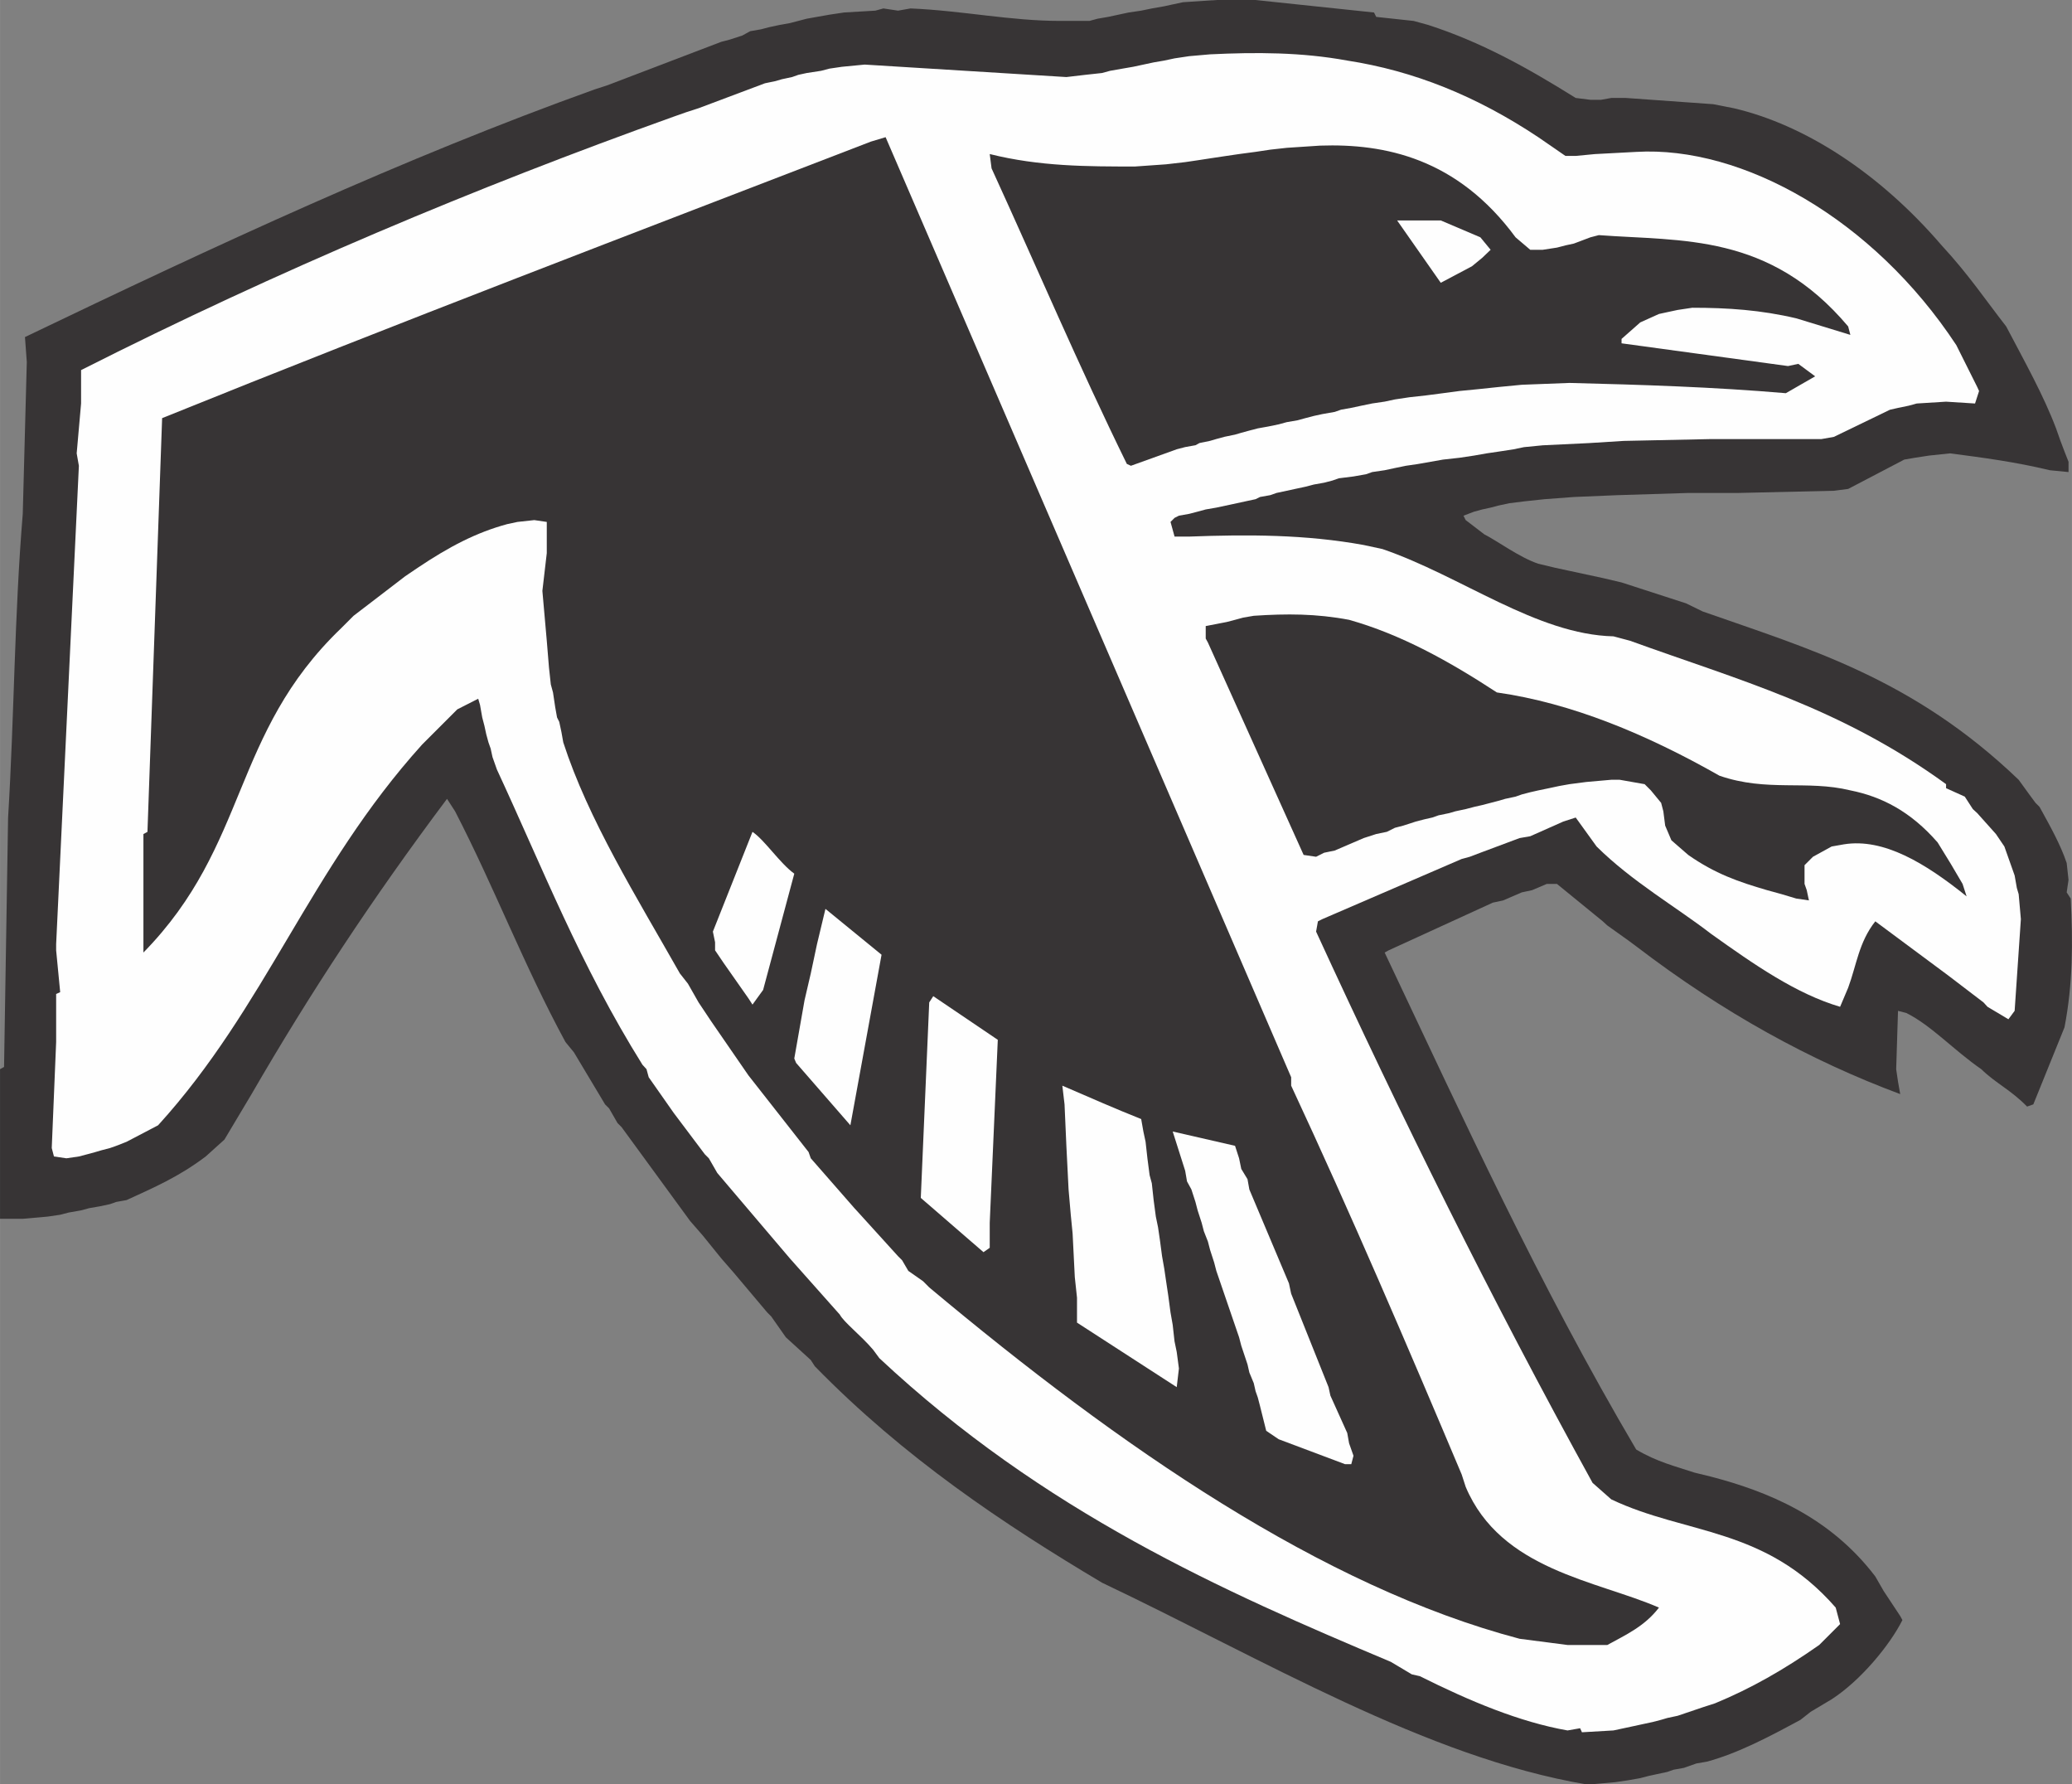
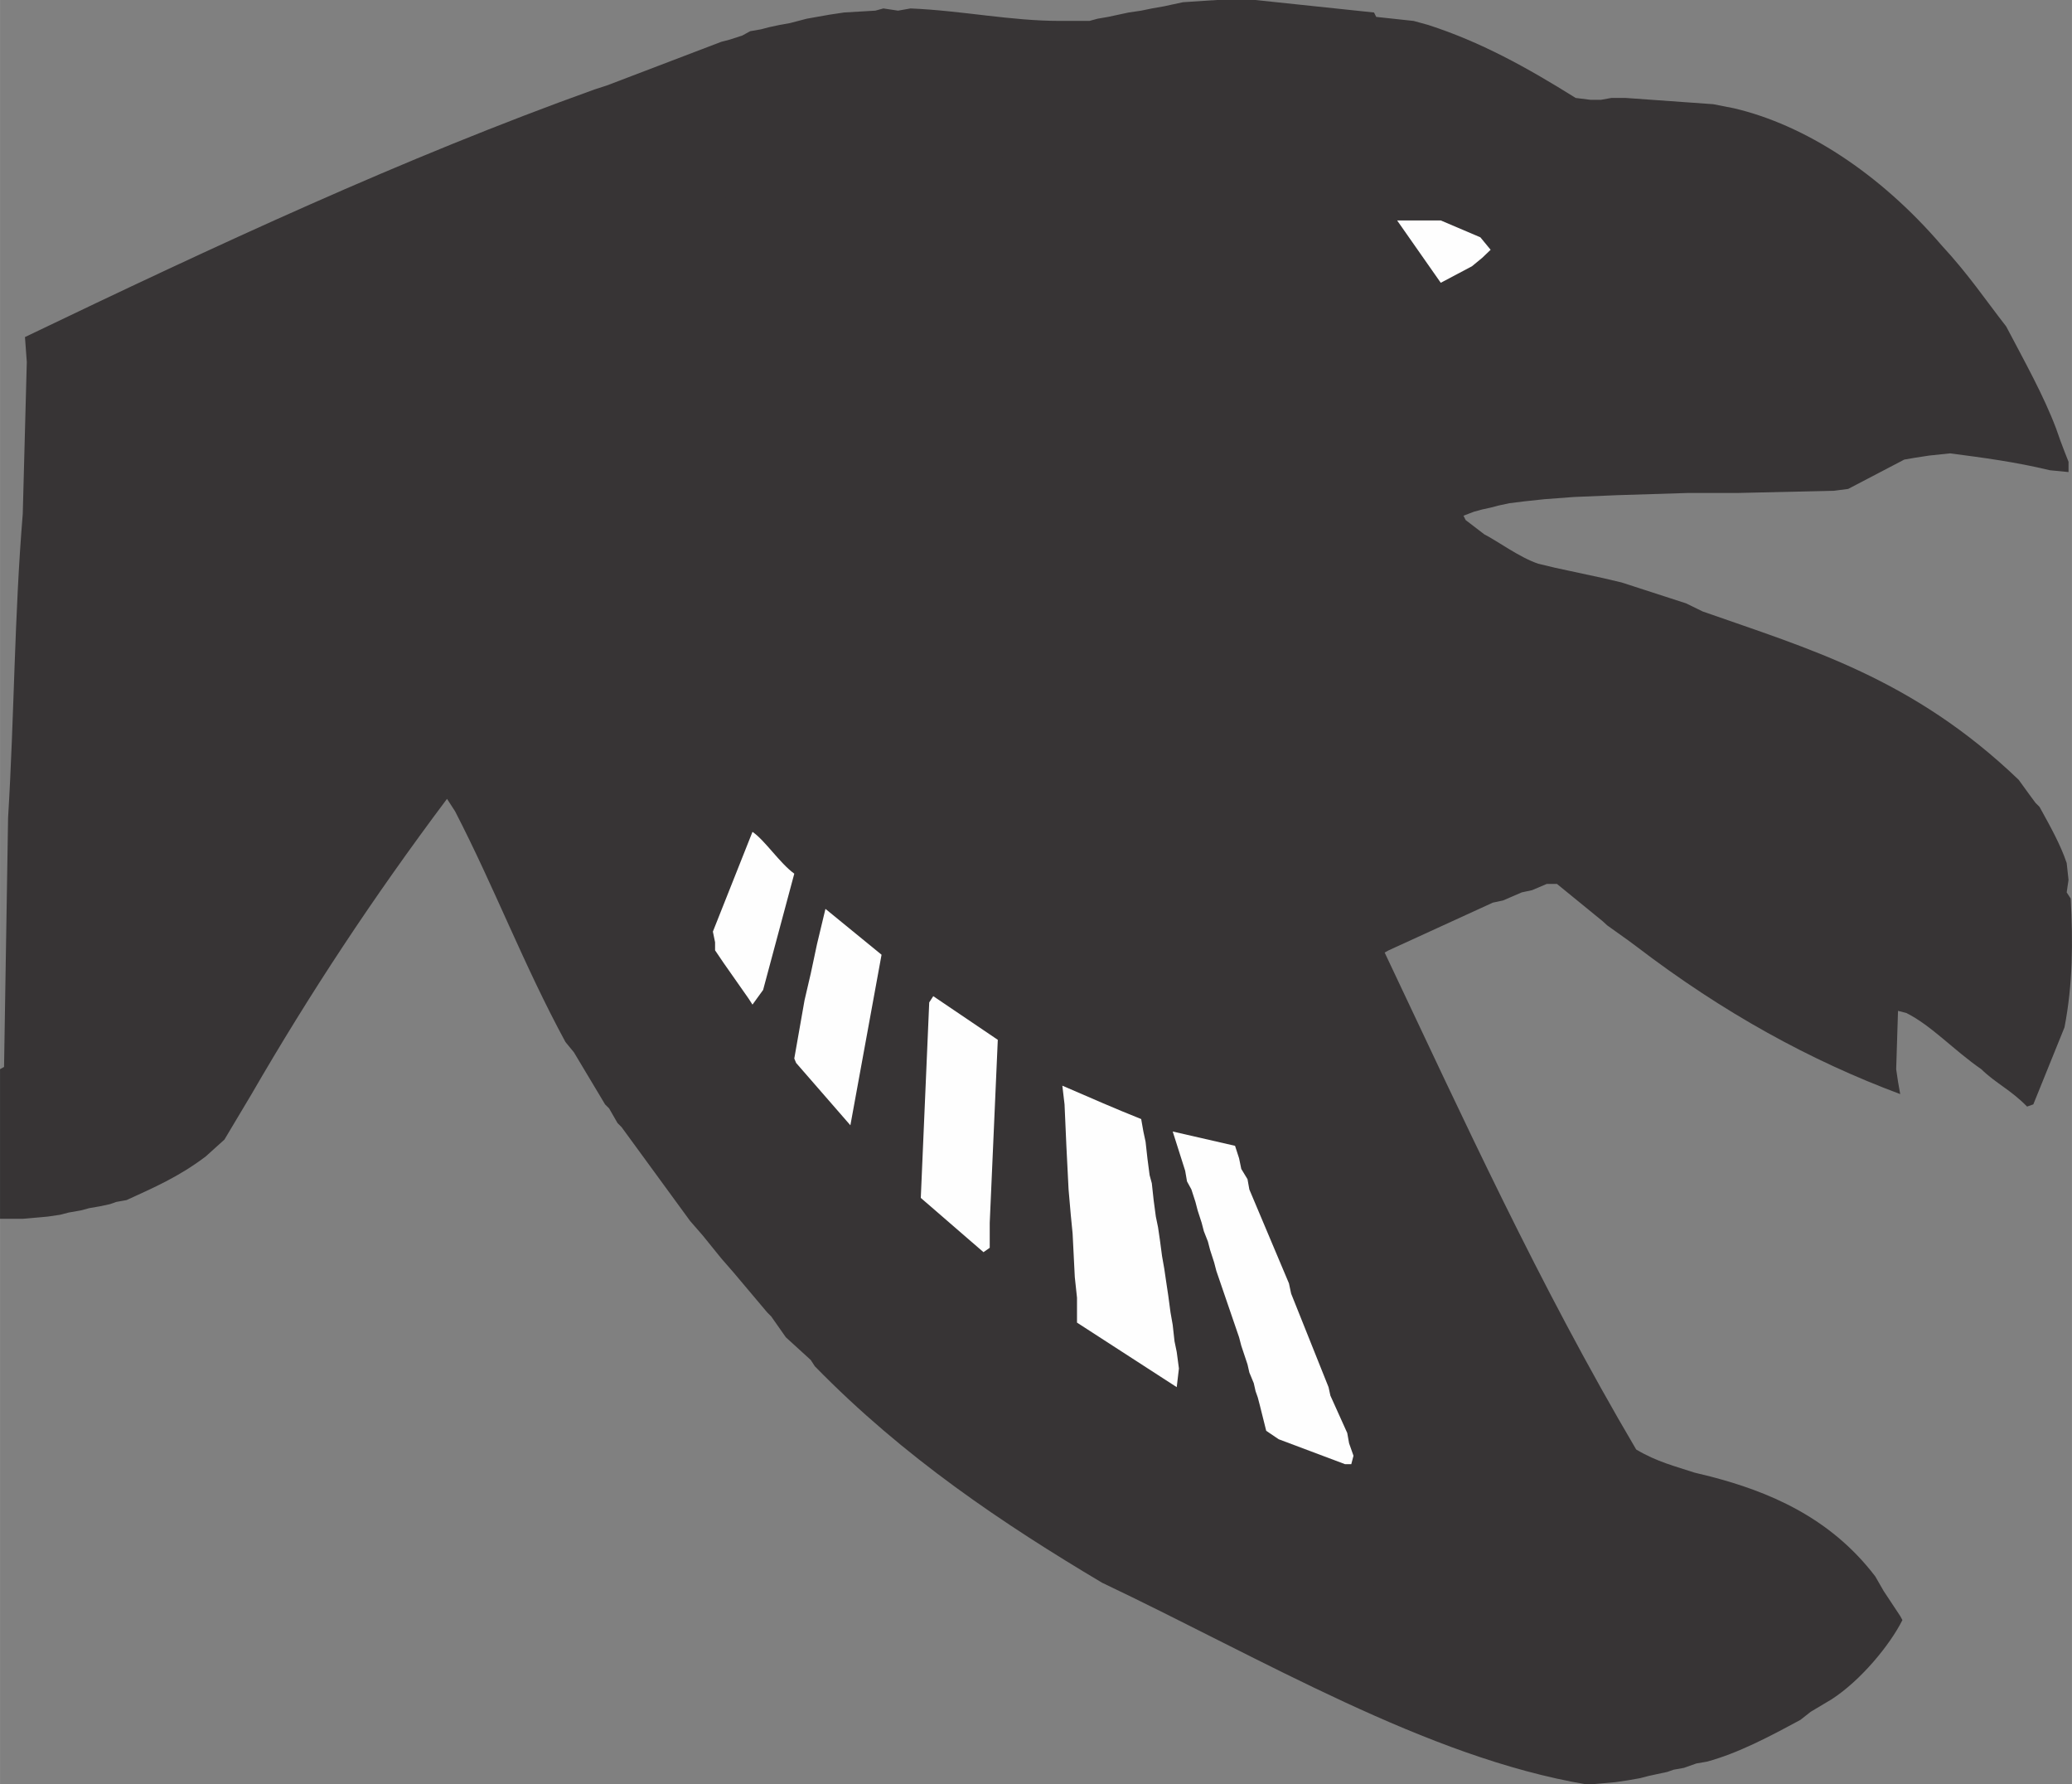
<svg xmlns="http://www.w3.org/2000/svg" xml:space="preserve" width="7.848in" height="6.757in" version="1.1" style="shape-rendering:geometricPrecision; text-rendering:geometricPrecision; image-rendering:optimizeQuality; fill-rule:evenodd; clip-rule:evenodd" viewBox="0 0 7847.74 6756.94">
  <rect x="0" y="0" width="7847.74" height="6756.94" fill="#808080" stroke="none" />
  <defs>
    <style type="text/css">
   
    .fil1 {fill:#FEFEFE}
    .fil0 {fill:#373435}
   
  </style>
  </defs>
  <g id="Outline">
    <g id="_2008736414272">
      <path class="fil0" d="M6008.33 6756.94c-606.94,-102.78 -1220.83,-472.22 -1834.72,-763.89 -370.83,-220.83 -748.61,-472.22 -1087.5,-819.44l-15.28 -23.61 -94.44 -86.11 -55.56 -79.17 -15.28 -15.28 -126.39 -150 -47.22 -54.17 -70.83 -87.5 -47.22 -54.17 -259.72 -355.56 -15.28 -15.28 -31.94 -55.56 -15.28 -15.28 -118.06 -197.22 -31.94 -38.89c-158.33,-291.67 -268.06,-583.33 -418.06,-873.61l-30.56 -47.22c-283.33,377.78 -520.83,738.89 -740.28,1118.05l-102.78 172.22 -70.83 63.89c-102.78,77.78 -197.22,118.06 -300,165.28l-38.89 6.94 -23.61 8.33 -38.89 8.33 -40.28 6.94 -30.56 8.33 -47.22 8.33 -31.94 8.33 -47.22 6.94 -94.44 8.33 -38.89 0 -47.22 0 0 -252.78 0 -94.44 0 -219.44 15.28 -8.33 15.28 -944.44c23.61,-386.11 23.61,-763.89 55.56,-1150l15.28 -575 -6.94 -94.44c723.61,-347.22 1433.33,-677.78 2156.94,-937.5l47.22 -15.28 433.33 -165.28 31.94 -8.33 47.22 -15.28 30.56 -16.67 40.28 -6.94 31.94 -8.33 38.89 -8.33 38.89 -6.94 31.94 -8.33 31.94 -8.33 38.89 -6.94 47.22 -8.33 55.56 -8.33 118.06 -6.94 30.56 -8.33 55.56 8.33 47.22 -8.33c197.22,8.33 377.78,47.22 566.66,47.22l111.11 0 30.56 -8.33 40.28 -6.94 38.89 -8.33 38.89 -8.33 47.22 -6.94 40.28 -8.33 47.22 -8.33 31.94 -6.94 38.89 -8.33 126.39 -8.33 148.61 0 448.61 47.22 8.33 16.67 141.67 15.28 55.56 15.28c197.22,63.89 369.44,158.33 558.33,276.39l55.56 6.94 40.28 0 38.89 -6.94 55.56 0 330.56 23.61 77.78 15.28c268.06,62.5 551.39,244.44 787.5,519.44 102.78,111.11 165.28,205.56 244.44,306.94 70.83,134.72 141.67,261.11 188.89,386.11l16.67 47.22 15.28 40.28 15.28 38.89 0 38.89 -70.83 -6.94c-133.33,-31.94 -251.39,-47.22 -377.78,-63.89l-79.17 8.33 -54.17 8.33 -40.28 6.94 -212.5 111.11 -54.17 6.94 -362.5 8.33 -188.89 0 -268.06 8.33 -165.28 6.94 -111.11 8.33 -77.78 8.33 -55.56 6.94 -38.89 8.33 -31.94 8.33 -31.94 6.94 -30.56 8.33 -40.28 15.28 8.33 16.67 70.83 54.17c47.22,23.61 133.33,87.5 204.17,111.11l63.89 15.28 180.56 38.89 70.83 16.67 244.44 79.17 62.5 30.56c402.78,141.67 795.83,252.78 1197.22,637.5l40.28 55.56 23.61 31.94 15.28 15.28c38.89,70.83 79.17,141.67 102.78,212.5l6.94 63.89 -6.94 47.22 15.28 23.61c8.33,165.27 8.33,322.22 -23.61,487.5l-118.06 291.67 -23.61 8.33c-62.5,-63.89 -118.06,-87.5 -173.61,-141.67 -102.78,-70.83 -188.89,-165.28 -283.33,-212.5l-31.94 -8.33 -6.94 220.83 6.94 47.22 8.33 47.22c-338.89,-126.39 -669.44,-306.94 -1000,-559.72l-31.94 -23.61 -77.78 -55.56 -16.67 -15.28 -173.61 -141.66 -38.89 0 -55.56 23.61 -38.89 8.33 -70.83 30.56 -38.89 8.33 -394.44 180.55 -15.28 8.33c298.61,630.56 581.94,1252.78 952.78,1881.94 79.17,47.22 150,63.89 220.83,87.5l62.5 15.28c212.5,55.56 448.61,150 622.22,377.78l31.94 55.56 62.5 94.44 8.33 15.28c-47.22,94.44 -158.33,229.17 -268.06,300l-79.17 47.22 -38.89 30.56c-118.06,63.89 -236.11,126.39 -354.17,158.33l-40.28 6.94 -47.22 16.67 -38.89 6.94 -23.61 8.33 -38.89 8.33 -31.94 6.94 -31.94 8.33 -47.22 8.33 -47.22 6.94 -94.44 8.33 -15.28 0z" />
-       <path class="fil1" d="M5937.5 6552.78c-181.94,-31.94 -370.83,-111.11 -559.72,-205.56l-30.56 -6.94 -79.17 -47.22c-637.5,-268.06 -1315.28,-568.06 -1937.5,-1150l-23.61 -31.94c-47.22,-55.56 -109.72,-102.78 -126.39,-133.33l-188.89 -212.5 -94.44 -111.11 -180.56 -212.5 -31.94 -55.56 -15.28 -15.28 -118.06 -156.94 -94.44 -134.72 -8.33 -30.56 -15.28 -16.67c-236.11,-377.78 -379.17,-747.22 -551.39,-1118.05l-16.67 -47.22 -6.94 -31.94 -8.33 -23.61 -8.33 -30.56 -6.94 -31.94 -8.33 -31.94 -8.33 -47.22 -6.94 -23.61 -79.17 40.28 -15.28 15.28 -118.06 118.06c-426.39,472.22 -591.67,993.05 -1000,1441.66l-119.44 62.5 -38.89 15.28 -23.61 8.33 -31.94 8.33 -23.61 6.94 -30.56 8.33 -31.94 8.33 -47.22 6.94 -47.22 -6.94 -8.33 -31.94 16.67 -401.39 0 -181.94 15.28 -6.94 -15.28 -158.33 0 -23.61 86.11 -1811.11 -8.33 -47.22 16.67 -188.89 0 -126.39c747.22,-377.78 1495.83,-691.67 2244.44,-959.72l47.22 -16.67 47.22 -15.28 251.39 -94.44 40.28 -8.33 23.61 -6.94 38.89 -8.33 23.61 -8.33 31.94 -6.94 54.17 -8.33 31.94 -8.33 47.22 -6.94 86.11 -8.33 763.89 47.22 70.83 -8.33 63.89 -6.94 30.56 -8.33 47.22 -8.33 40.28 -6.94 38.89 -8.33 38.89 -8.33 40.28 -6.94 38.89 -8.33 55.56 -8.33 79.17 -6.94c172.22,-8.33 345.83,-8.33 519.44,23.61 251.39,38.89 487.5,133.33 723.61,290.28l102.78 70.83 38.89 0 72.22 -6.94 156.94 -8.33c401.39,-23.61 897.22,252.78 1212.5,731.94l79.17 158.33 6.94 15.28 -15.28 47.22 -109.72 -6.94 -111.11 6.94 -30.56 8.33 -40.28 8.33 -30.56 6.94 -212.5 102.78 -47.22 8.33 -63.89 0 -62.5 0 -126.39 0 -165.28 0 -330.56 6.94 -133.33 8.33 -173.61 8.33 -70.83 6.94 -40.28 8.33 -54.17 8.33 -47.22 6.94 -47.22 8.33 -55.56 8.33 -62.5 6.94 -47.22 8.33 -47.22 8.33 -47.22 6.94 -40.28 8.33 -38.89 8.33 -47.22 6.94 -23.61 8.33 -47.22 8.33 -55.56 6.94 -23.61 8.33 -31.94 8.33 -38.89 6.94 -31.94 8.33 -38.89 8.33 -31.94 6.94 -38.89 8.33 -23.61 8.33 -38.89 6.94 -16.67 8.33 -38.89 8.33 -31.94 6.94 -38.89 8.33 -38.89 8.33 -40.28 6.94 -30.56 8.33 -31.94 8.33 -38.89 6.94 -16.67 8.33 -15.28 15.28 15.28 55.56 55.56 0c220.83,-8.33 440.28,-8.33 661.11,31.94l70.83 15.28c300,102.78 583.33,323.61 875,330.56l62.5 16.67c409.72,148.61 795.83,251.39 1197.22,543.06l0 15.28 70.83 31.94 30.56 47.22 16.67 15.28 70.83 79.17 31.94 47.22 38.89 109.72 8.33 47.22 6.94 23.61 8.33 94.44 -23.61 347.22 -23.61 31.94 -79.17 -47.22 -15.28 -16.67 -134.72 -102.78 -275 -204.17c-62.5,79.17 -70.83,165.28 -102.78,251.39l-30.56 72.22c-165.28,-48.61 -323.61,-158.33 -488.89,-276.39 -133.33,-102.78 -298.61,-197.22 -433.33,-330.55l-79.17 -109.72 -47.22 15.28 -125 55.56 -40.28 6.94 -148.61 55.56 -40.28 15.28 -30.56 8.33 -527.78 227.77 -16.67 8.33 -6.94 38.89c322.22,701.39 661.11,1386.11 1047.22,2087.5l70.83 62.5c283.33,134.72 581.94,102.78 850,409.72l16.67 62.5 -79.17 79.17c-134.72,94.44 -259.72,165.28 -394.44,220.83l-47.22 15.28 -94.44 31.94 -38.89 8.33 -23.61 6.94 -31.94 8.33 -38.89 8.33 -31.94 6.94 -38.89 8.33 -38.89 8.33 -119.44 6.94 -6.94 -15.28 -47.22 8.33z" />
      <path class="fil0" d="M5937.5 6229.16l-181.94 -23.61c-747.22,-197.22 -1511.11,-723.61 -2236.11,-1330.56l-23.61 -23.61 -55.56 -38.89 -23.61 -40.28 -15.28 -15.28 -150 -165.28 -15.28 -16.67 -165.28 -188.89 -8.33 -23.61 -227.78 -290.28 -70.83 -102.78 -70.83 -102.78 -47.22 -70.83 -40.28 -70.83 -30.56 -38.89c-165.28,-291.66 -347.22,-583.33 -441.67,-875l-6.94 -38.89 -8.33 -38.89 -8.33 -16.67 -6.94 -38.89 -8.33 -55.56 -8.33 -30.56 -6.94 -63.89 -8.33 -101.39 -16.67 -188.89 16.67 -143.06 0 -118.06 -47.22 -6.94 -63.89 6.94 -38.89 8.33c-118.06,31.94 -220.83,86.11 -338.89,165.28l-47.22 31.94 -195.83 150 -47.22 47.22c-418.06,401.39 -347.22,818.06 -748.61,1227.78l0 -448.61 15.28 -8.33 55.56 -1566.67c897.22,-362.5 1787.5,-701.39 2684.72,-1047.22l55.56 -16.67 1536.11 3559.72 0 31.94c227.78,488.89 440.28,984.72 645.83,1472.22l15.28 47.22c133.33,315.28 495.83,354.17 731.94,456.94 -54.17,70.83 -125,102.78 -195.83,141.67l-150 0z" />
      <polygon class="fil1" points="5118.05,5544.44 5094.44,5544.44 4843.05,5450 4795.83,5418.05 4772.22,5323.61 4763.89,5291.66 4755.55,5268.05 4748.61,5237.5 4731.94,5197.22 4725,5166.66 4701.39,5095.83 4693.05,5063.89 4606.94,4812.5 4598.61,4780.55 4583.33,4733.33 4575,4701.39 4559.72,4662.5 4551.39,4630.55 4536.11,4583.33 4527.78,4551.39 4512.5,4504.16 4495.83,4473.61 4488.89,4433.33 4441.66,4284.72 4677.78,4338.89 4693.05,4386.11 4701.39,4426.39 4725,4465.28 4731.94,4504.16 4881.94,4859.72 4890.27,4898.61 5031.94,5252.78 5038.89,5284.72 5102.77,5426.39 5109.72,5465.28 5126.39,5512.5 " />
      <path class="fil1" d="M4456.94 5252.78l-377.78 -244.44 0 -94.44 -8.33 -77.78 -8.33 -165.28 -6.94 -70.83 -8.33 -95.83 -8.33 -165.28 -6.94 -156.94 -8.33 -70.83c109.72,47.22 197.22,86.11 298.61,126.39l8.33 47.22 8.33 38.89 6.94 62.5 8.33 63.89 8.33 30.56 6.94 63.89 8.33 62.5 8.33 40.28 6.94 47.22 8.33 62.5 8.33 47.22 6.94 47.22 8.33 55.56 8.33 62.5 8.33 47.22 6.94 62.5 8.33 40.28 8.33 62.5 -8.33 70.83z" />
      <polygon class="fil1" points="3725,4741.66 3487.5,4536.11 3519.44,3795.83 3534.72,3772.22 3779.16,3937.5 3748.61,4630.55 3748.61,4725 " />
      <polygon class="fil1" points="3220.83,4261.11 3015.28,4025 3008.33,4008.33 3047.22,3787.5 3070.83,3686.11 3094.44,3575 3126.39,3441.66 3338.89,3615.28 " />
      <path class="fil1" d="M2850 3804.16l-15.28 -23.61 -94.44 -134.72 -31.94 -47.22 0 -30.56 -8.33 -40.28 150 -377.78c47.22,31.94 102.78,118.06 158.33,158.33l-118.06 440.27 -40.28 55.56z" />
-       <path class="fil0" d="M6804.16 3402.78l-55.56 -16.67 -55.56 -15.28c-109.72,-31.94 -197.22,-62.5 -298.61,-133.33l-63.89 -55.56 -23.61 -55.56 -6.94 -54.17 -8.33 -31.94 -38.89 -47.22 -23.61 -23.61 -94.44 -16.67 -31.94 0 -94.44 8.33 -63.89 8.33 -38.89 6.94 -38.89 8.33 -40.28 8.33 -30.56 6.94 -31.94 8.33 -23.61 8.33 -38.89 8.33 -23.61 6.94 -31.94 8.33 -31.94 8.33 -30.56 6.94 -31.94 8.33 -38.89 8.33 -23.61 6.94 -40.28 8.33 -23.61 8.33 -30.56 6.94 -31.94 8.33 -47.22 15.28 -31.94 8.33 -30.56 15.28 -40.28 8.33 -47.22 15.28 -109.72 47.22 -40.28 8.33 -30.56 15.28 -47.22 -6.94 -362.5 -804.17 -8.33 -15.28 0 -47.22 79.17 -15.28 31.94 -8.33 30.56 -8.33 40.28 -6.94c125,-8.33 236.11,-8.33 361.11,15.28 197.22,55.56 379.17,156.94 559.72,275 283.33,40.28 566.67,158.33 843.06,315.28 180.56,62.5 330.56,15.28 495.83,55.56 118.06,23.61 227.78,79.17 330.56,197.22 38.89,62.5 62.5,101.39 94.44,156.94l15.28 47.22c-156.94,-126.39 -313.89,-220.83 -463.89,-197.22l-47.22 8.33 -70.83 38.89 -31.94 31.94 0 70.83 8.33 23.61 8.33 38.89 -47.22 -6.94z" />
      <path class="fil0" d="M4268.05 1756.94c-181.94,-370.83 -338.89,-740.28 -512.5,-1119.44l-6.94 -54.17c188.89,47.22 369.44,47.22 550,47.22l118.06 -8.33 72.22 -8.33 47.22 -6.94 54.17 -8.33 55.56 -8.33 47.22 -6.94 62.5 -8.33 55.56 -8.33 62.5 -6.94 126.39 -8.33c244.44,-8.33 519.44,47.22 740.28,347.22l55.56 47.22 47.22 0 54.17 -8.33 31.94 -8.33 31.94 -6.94 62.5 -23.61 31.94 -8.33c315.28,23.61 645.83,-8.33 944.44,345.83l8.33 31.94 -204.17 -62.5c-134.72,-31.94 -261.11,-40.28 -394.44,-40.28l-55.56 8.33 -38.89 8.33 -31.94 6.94 -70.83 31.94 -70.83 62.5 0 16.67 630.56 86.11 38.89 -8.33 63.89 47.22 -111.11 63.89c-275,-23.61 -543.06,-31.94 -819.44,-38.89l-180.56 6.94 -86.11 8.33 -79.17 8.33 -70.83 6.94 -62.5 8.33 -63.89 8.33 -62.5 6.94 -55.56 8.33 -38.89 8.33 -47.22 6.94 -40.28 8.33 -38.89 8.33 -38.89 6.94 -23.61 8.33 -47.22 8.33 -31.94 6.94 -31.94 8.33 -30.56 8.33 -40.28 6.94 -30.56 8.33 -40.28 8.33 -38.89 6.94 -31.94 8.33 -30.56 8.33 -23.61 6.94 -40.28 8.33 -30.56 8.33 -23.61 6.94 -40.28 8.33 -15.28 8.33 -38.89 6.94 -31.94 8.33 -173.61 62.5 -15.28 -6.94z" />
      <polygon class="fil1" points="5456.94,1070.83 5291.66,834.72 5456.94,834.72 5606.94,898.61 5645.83,945.83 5613.89,976.39 5575,1008.33 " />
    </g>
  </g>
</svg>